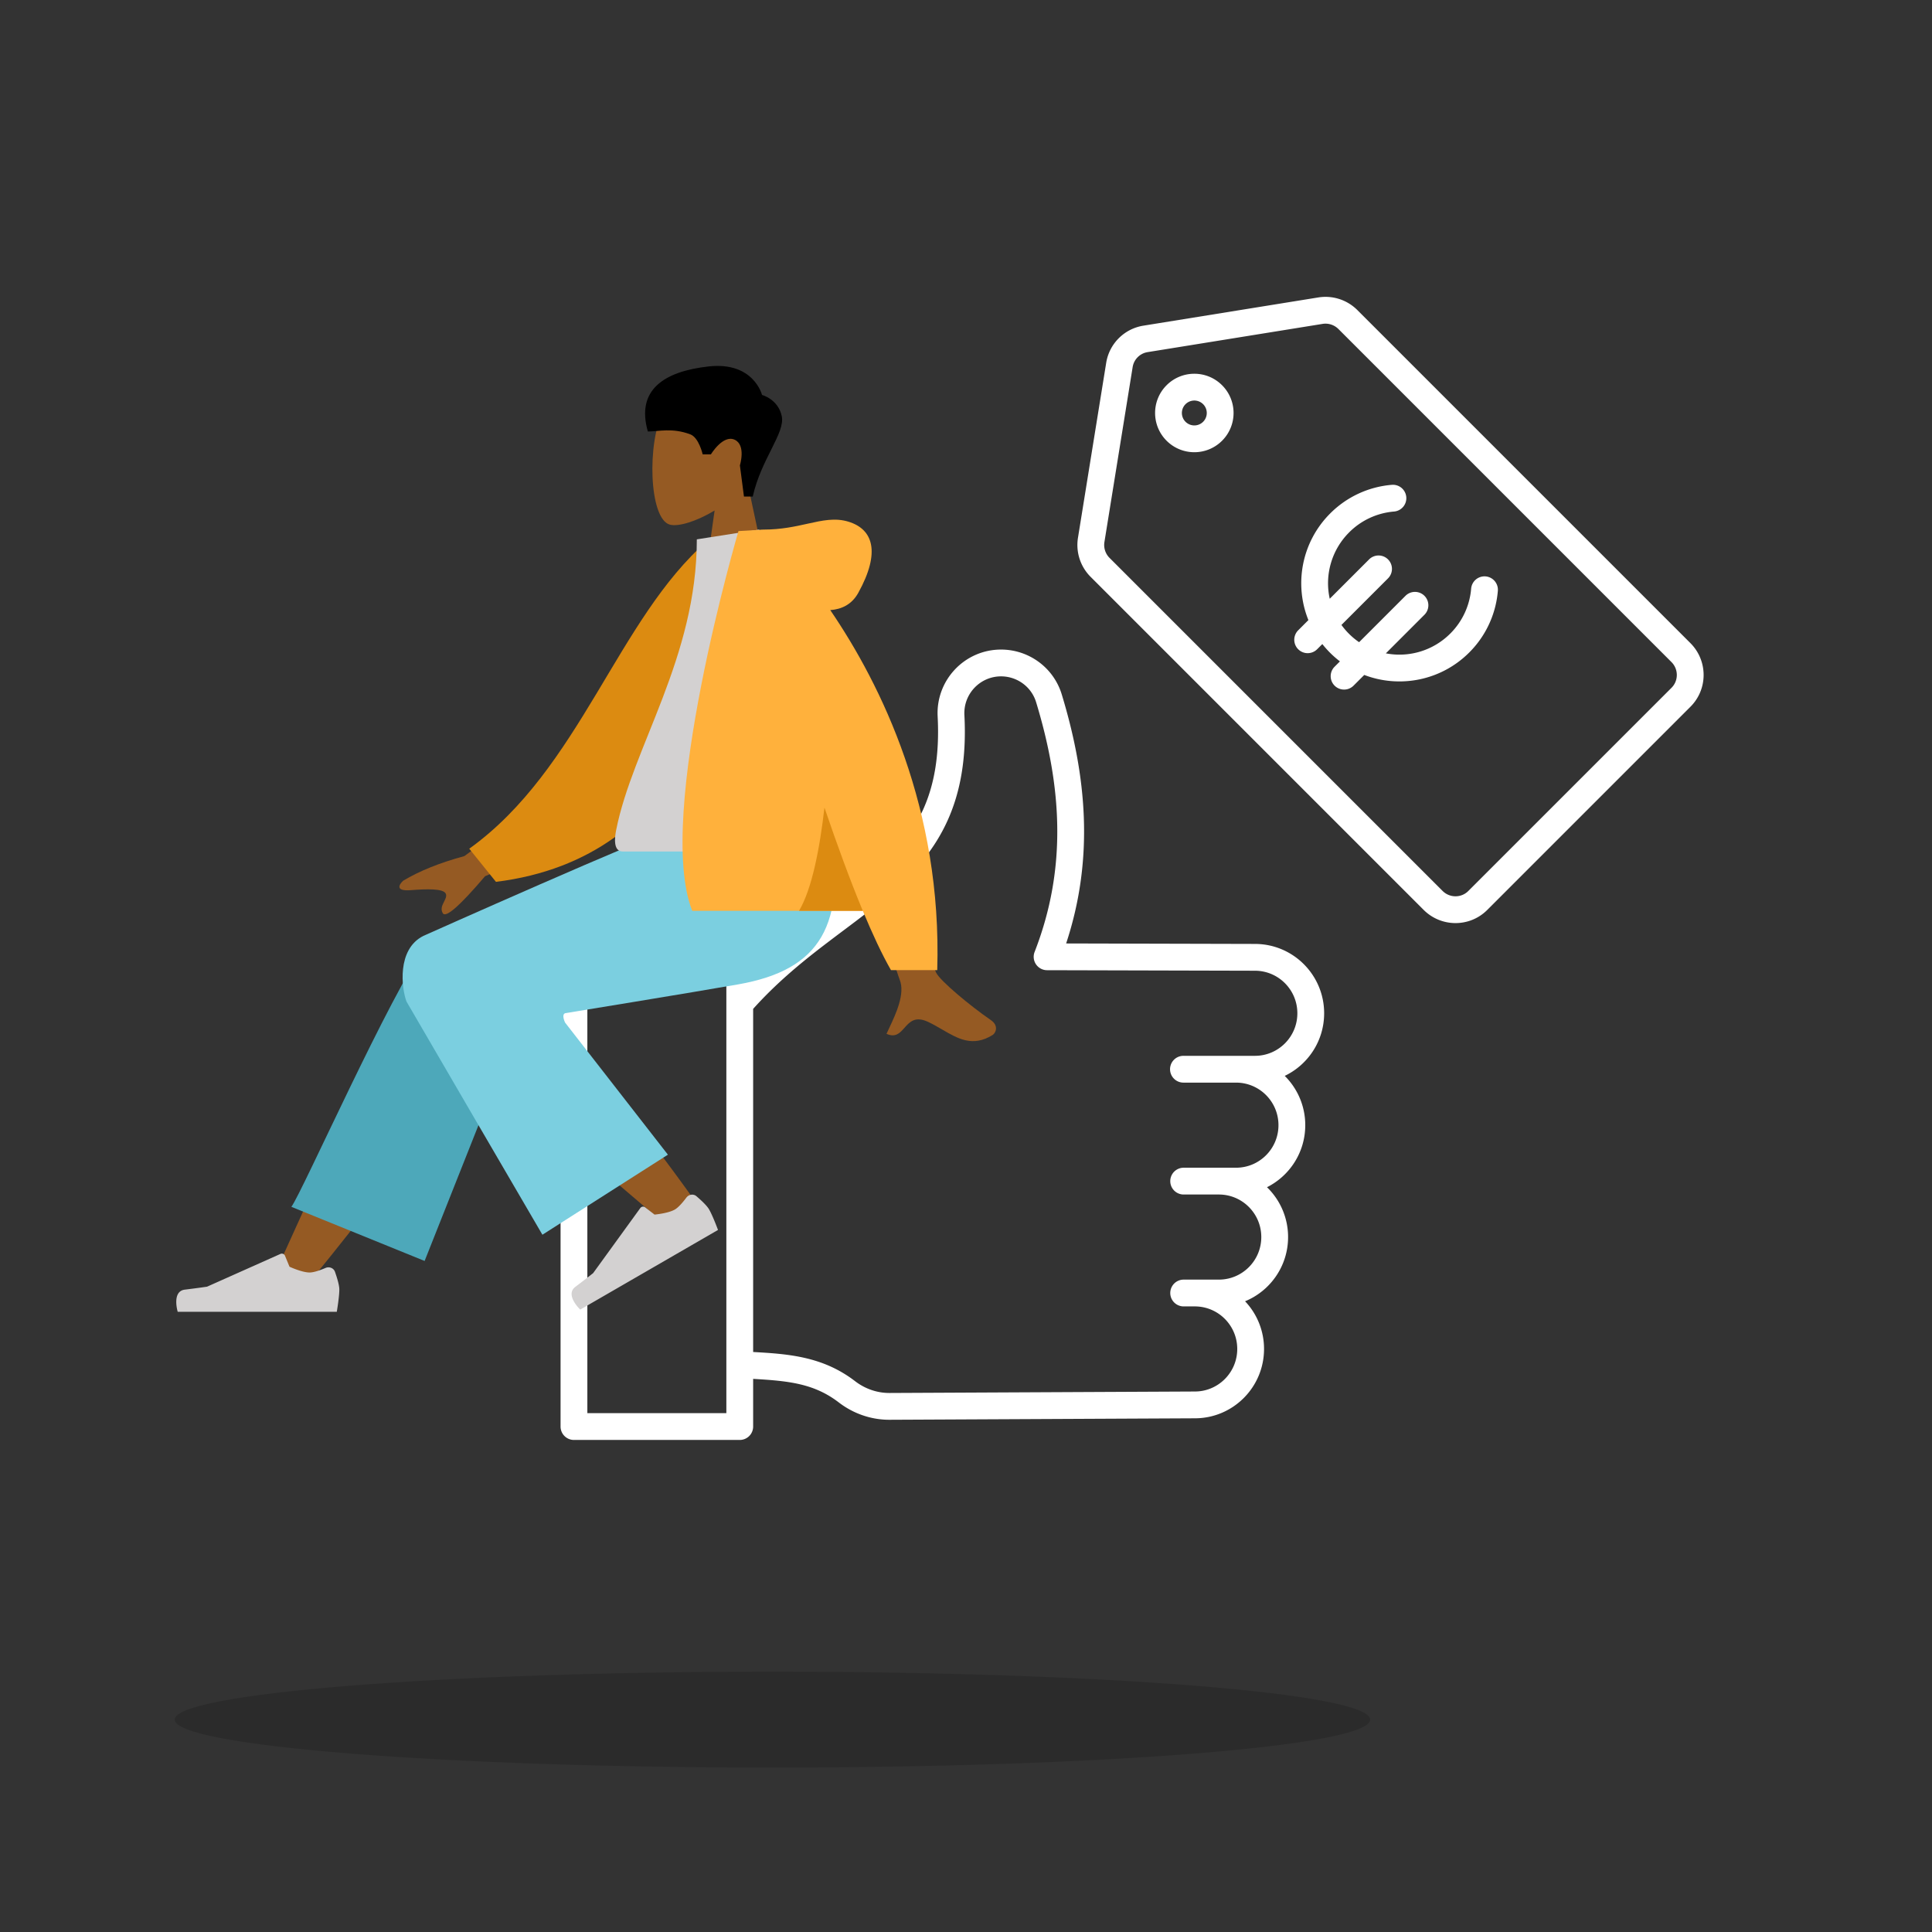
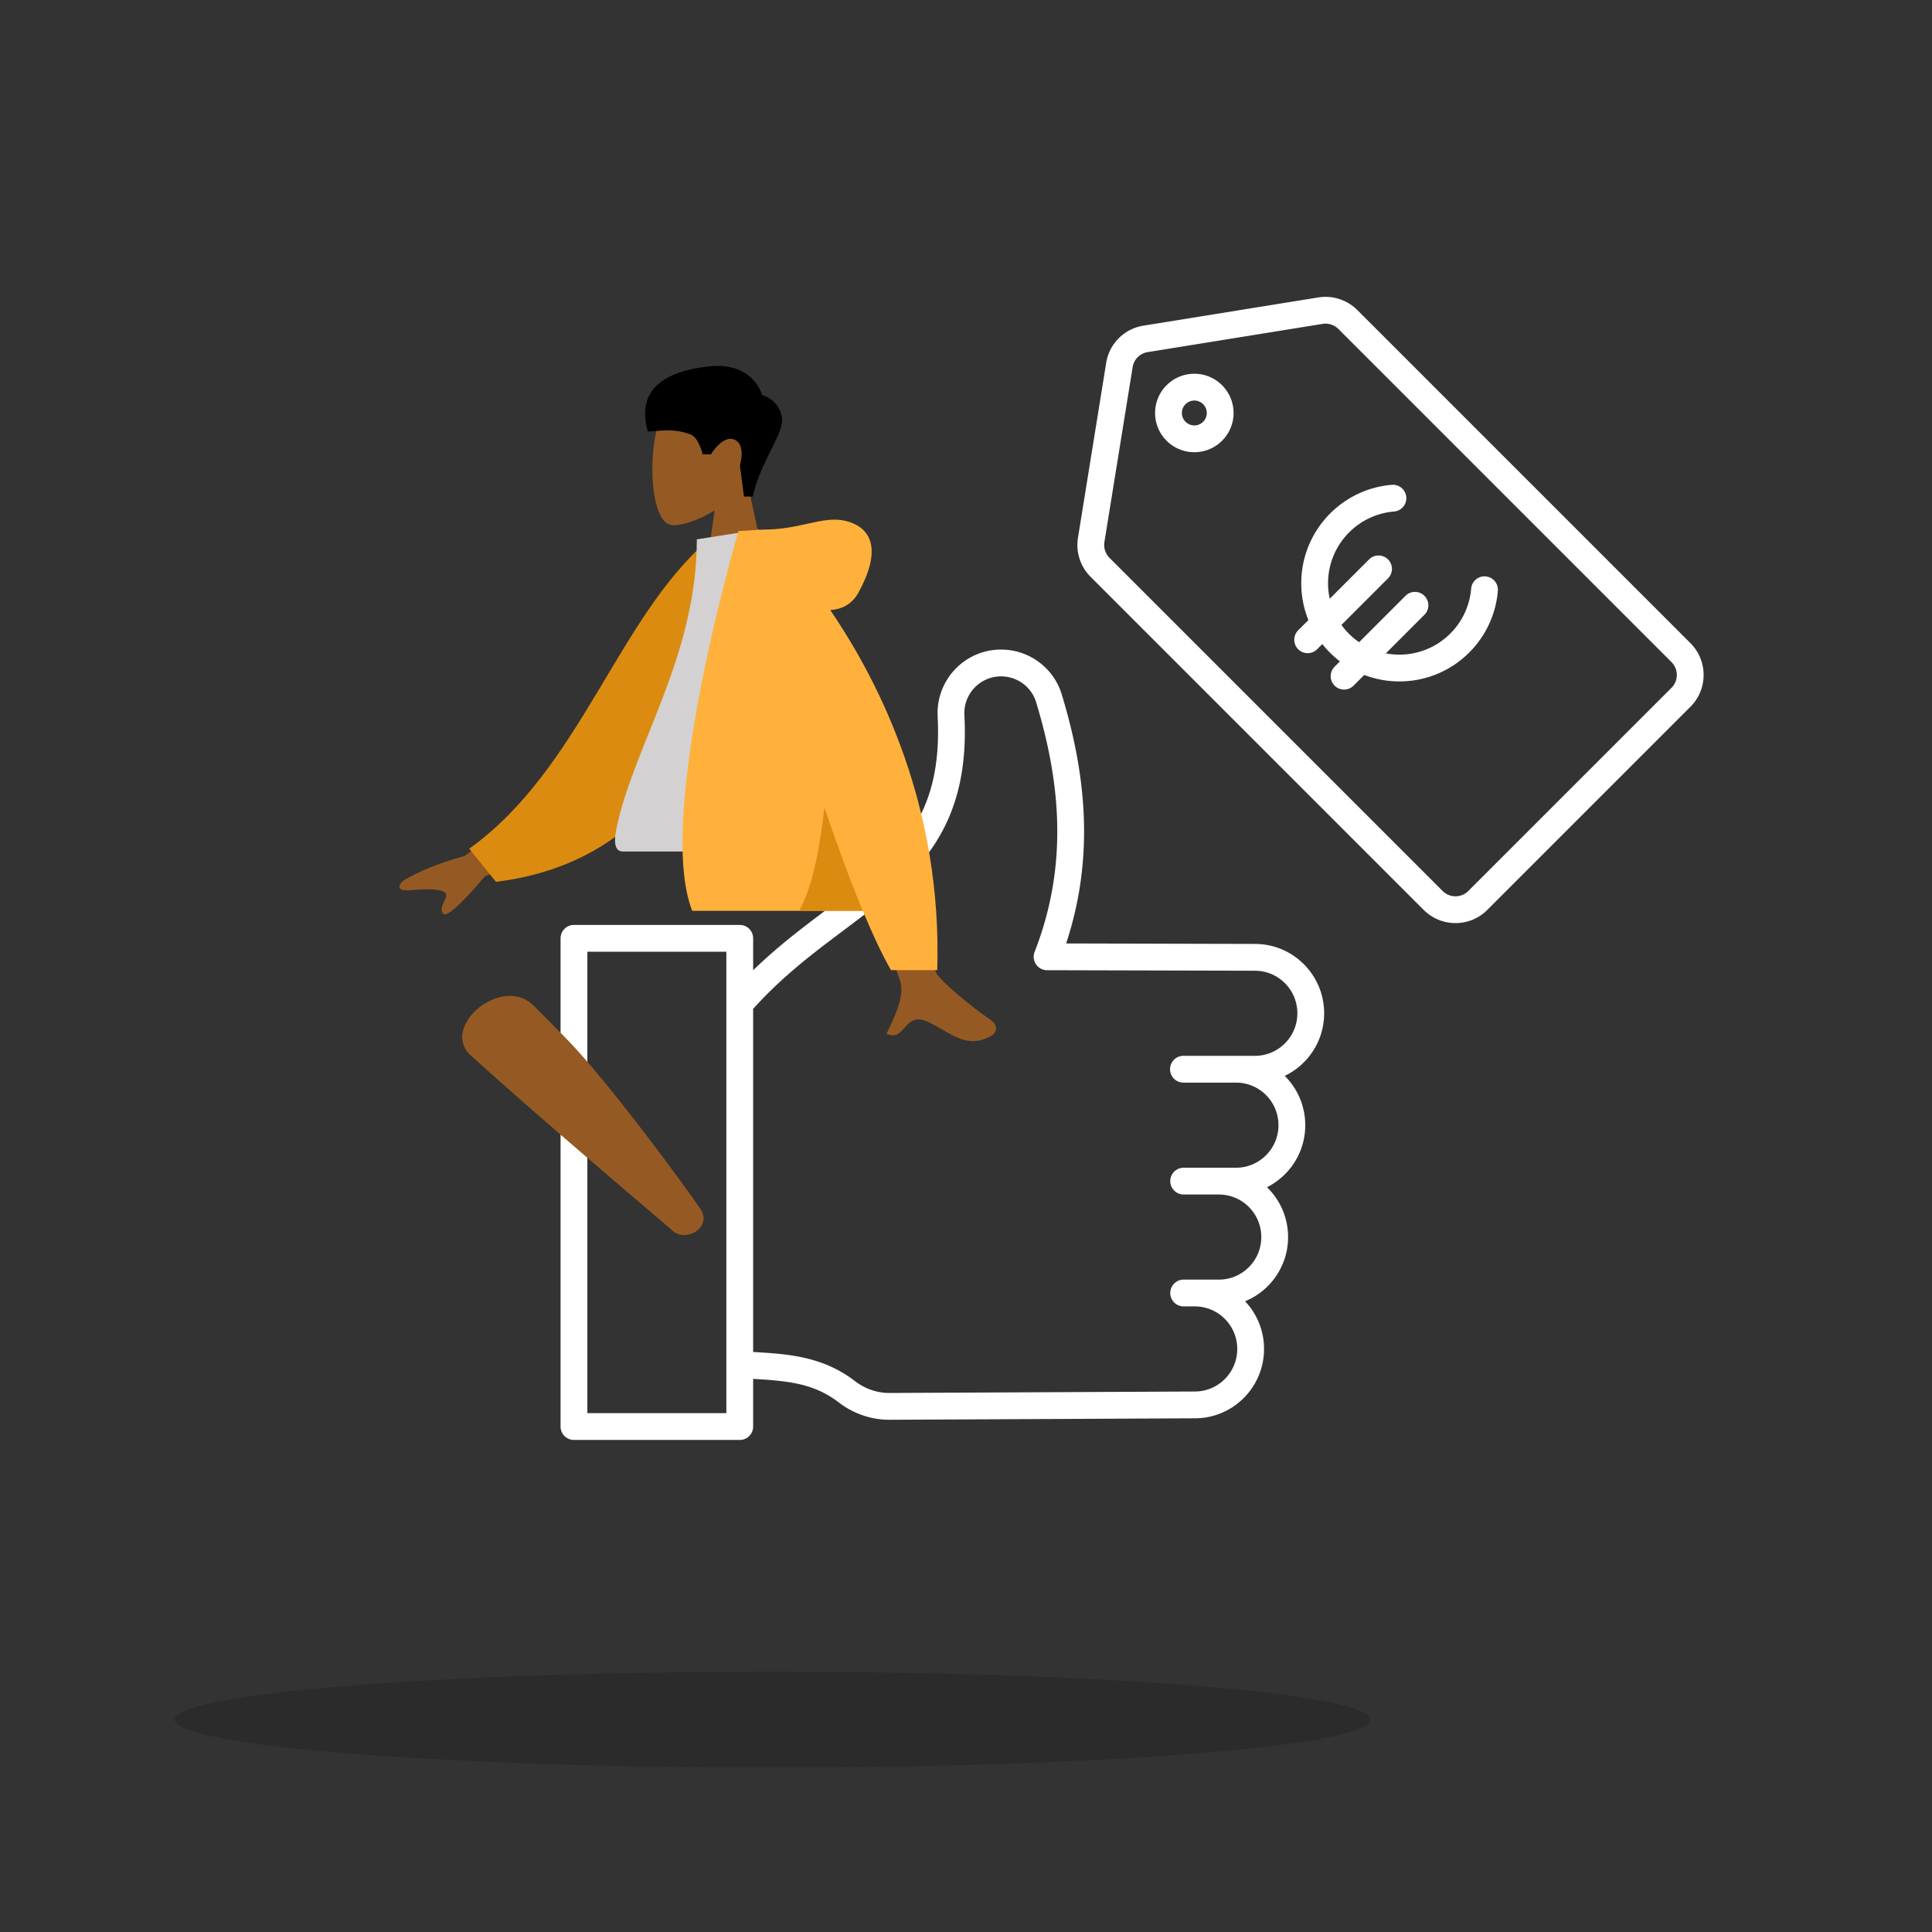
<svg xmlns="http://www.w3.org/2000/svg" width="564" height="564" fill="none">
  <rect width="100%" height="100%" fill="#333333" stroke="none" />
  <path fill="#000" d="M225.5 516c96.374 0 174.5-6.268 174.5-14s-78.126-14-174.5-14S51 494.268 51 502s78.126 14 174.5 14" opacity=".15" />
  <path fill="#fff" fill-rule="evenodd" d="M384.855 86.83c4.17-.672 8.409.704 11.396 3.69l97.22 97.221c5.124 5.124 5.154 13.436.024 18.566l-59.332 59.333c-5.13 5.13-13.443 5.1-18.567-.024l-97.22-97.221a13.15 13.15 0 0 1-3.69-11.395l8.243-51.09a13.08 13.08 0 0 1 10.836-10.836zm5.865 9.22a5.34 5.34 0 0 0-4.619-1.498l-51.09 8.243a5.26 5.26 0 0 0-4.361 4.361l-8.243 51.09a5.34 5.34 0 0 0 1.499 4.619l97.22 97.22c2.09 2.089 5.45 2.08 7.506.024l59.333-59.332c2.056-2.056 2.065-5.417-.025-7.506zm-39.497 21.942a3.632 3.632 0 1 0-5.136 5.137 3.632 3.632 0 0 0 5.136-5.137m-10.667-5.531c4.473-4.472 11.725-4.472 16.197 0 4.473 4.473 4.473 11.725 0 16.198-4.472 4.472-11.724 4.472-16.197 0s-4.473-11.725 0-16.198m69.973 32.648a3.91 3.91 0 0 1-3.574 4.221 20.92 20.92 0 0 0-13.104 6.086 20.98 20.98 0 0 0-5.667 19.376l11.487-11.487a3.91 3.91 0 1 1 5.53 5.531l-13.599 13.599a21 21 0 0 0 5.157 5.039l13.541-13.54a3.91 3.91 0 1 1 5.53 5.531l-11.263 11.263a20.97 20.97 0 0 0 18.812-5.783 20.92 20.92 0 0 0 6.087-13.105 3.91 3.91 0 1 1 7.794.648 28.74 28.74 0 0 1-8.35 17.987c-8.295 8.295-20.378 10.485-30.648 6.558l-3.127 3.127a3.91 3.91 0 1 1-5.53-5.531l1.555-1.555a29 29 0 0 1-5.141-5.056l-1.513 1.513a3.91 3.91 0 1 1-5.53-5.531l2.978-2.978c-4.187-10.374-2.06-22.71 6.366-31.136a28.74 28.74 0 0 1 17.987-8.351 3.91 3.91 0 0 1 4.222 3.574m-136.806 64.047c-.55-10.611 7.888-19.531 18.512-19.531 4.055 0 7.884 1.316 11 3.608a18.4 18.4 0 0 1 6.712 9.467l.001.003c7.245 23.819 9.518 47.822 1.283 72.716l55.117.139h.002c11.167.001 20.203 9.073 20.203 20.243 0 8.055-4.699 15.019-11.507 18.277a20.2 20.2 0 0 1 5.992 14.388c0 7.923-4.545 14.789-11.173 18.113a20.2 20.2 0 0 1 6.159 14.552c0 8.463-5.186 15.72-12.556 18.742a20.2 20.2 0 0 1 5.537 13.922c0 11.168-9.032 20.237-20.194 20.243h-.011l-89.182.429h-.019c-5.358 0-10.52-1.823-14.73-5.057-7.269-5.584-14.779-6.285-25.006-6.884v13.92a3.91 3.91 0 0 1-3.91 3.911h-48.4a3.91 3.91 0 0 1-3.91-3.911V273.921a3.91 3.91 0 0 1 3.91-3.911h48.4a3.91 3.91 0 0 1 3.91 3.911v9.325c5.214-5.067 10.522-9.377 15.64-13.312 2.144-1.649 4.231-3.215 6.258-4.736 5.054-3.794 9.731-7.304 13.981-11.106 5.853-5.238 10.575-10.773 13.729-17.733 3.148-6.949 4.854-15.591 4.252-27.203m-61.681 83.9v-15.225h-40.578v134.704h40.578zm7.821 101.628V294.519c6.552-7.303 13.522-13.09 20.407-18.385a643 643 0 0 1 5.916-4.475c5.165-3.877 10.253-7.696 14.771-11.739 6.341-5.674 11.886-12.053 15.638-20.334 3.757-8.293 5.593-18.222 4.938-30.835-.319-6.155 4.573-11.305 10.702-11.305 2.349 0 4.562.761 6.367 2.088a10.58 10.58 0 0 1 3.863 5.445c7.427 24.42 9.182 48.244-.437 72.916a3.91 3.91 0 0 0 3.634 5.331l60.686.154c6.831 0 12.384 5.552 12.384 12.421s-5.553 12.422-12.384 12.422h-20.807a3.911 3.911 0 1 0 0 7.821h15.292c6.831 0 12.384 5.553 12.384 12.422s-5.553 12.422-12.384 12.422h-15.292a3.91 3.91 0 1 0 0 7.821h10.278c6.831 0 12.384 5.553 12.384 12.422s-5.553 12.421-12.384 12.421h-10.278a3.911 3.911 0 1 0 0 7.822h3.259c6.831 0 12.384 5.553 12.384 12.421 0 6.869-5.553 12.422-12.384 12.422h-.019l-89.182.428h-.01c-3.571-.002-7.067-1.219-9.956-3.437-9.394-7.217-19.408-7.952-29.77-8.524" clip-rule="evenodd" />
  <path fill="#955A23" fill-rule="evenodd" d="M208.612 149.028c-5.332 3.218-10.57 4.772-13.029 4.138-6.166-1.592-6.733-24.178-1.962-33.082s29.298-12.785 30.534 4.857c.429 6.123-2.138 11.587-5.932 16.046l6.802 31.746h-19.76z" clip-rule="evenodd" />
  <path fill="#000" fill-rule="evenodd" d="M219.743 144.958c2.48-11.047 9.545-18.578 8.466-23.515s-5.752-6.141-5.752-6.141-2.417-9.79-15.589-8.328-21.212 6.939-17.74 18.991c3.191 0 7.044-1.155 12.372.825 2.535.942 3.627 5.845 3.627 5.845h2.408s3.505-5.818 6.912-4.276 1.548 7.491 1.548 7.491l1.186 9.108z" clip-rule="evenodd" />
-   <path fill="#955A23" fill-rule="evenodd" d="M90.693 373.878q24.349-29.771 32.951-44.142c9.818-16.404 17.854-31 20.39-36.576 6.047-13.297-13.922-19.523-18.441-13.321q-10.261 14.08-43.826 88.612z" clip-rule="evenodd" />
-   <path fill="#4DA8BA" fill-rule="evenodd" d="m123.956 368.107 30.21-76.141c6.461-13.88-24.742-23.003-29.49-16.544-10.781 14.665-36.404 72.516-39.616 76.885z" clip-rule="evenodd" />
  <path fill="#955A23" fill-rule="evenodd" d="M204.415 352.837c-5.884-8.594-27.289-37.51-38.948-49.475a882 882 0 0 0-9.711-9.812c-9.19-9.141-27.491 6.222-18.318 14.547 22.845 20.733 56.177 48.722 58.962 51.218 3.903 3.497 11.714-1.076 8.015-6.478" clip-rule="evenodd" />
-   <path fill="#D3D1D1" fill-rule="evenodd" d="M200.374 349.609c.703-.937 2.045-1.164 2.935-.403 1.32 1.128 3.038 2.717 3.688 3.843 1.113 1.931 2.607 6.007 2.607 6.007l-40.216 23.248s-4.56-4.283-1.421-6.649a276 276 0 0 0 5.181-3.991l13.774-19.001a1 1 0 0 1 1.419-.206l2.74 2.113s3.969-.346 5.924-1.476c1.098-.635 2.421-2.219 3.369-3.485M95.038 370.144c1.077-.46 2.353.015 2.744 1.12.58 1.638 1.275 3.873 1.275 5.174 0 2.23-.742 6.508-.742 6.508H51.877s-1.81-5.992 2.09-6.47 6.48-.863 6.48-.863l21.417-9.559a1 1 0 0 1 1.332.532l1.318 3.202s3.61 1.686 5.867 1.686c1.268 0 3.204-.708 4.657-1.33" clip-rule="evenodd" />
-   <path fill="#7BCFE0" fill-rule="evenodd" d="M165.036 295.769s37.664-6.143 50.455-8.401c24.307-4.292 31.396-17.388 27.205-45.963H197.91c-8.89 2.57-74.292 31.795-74.292 31.795-7.845 3.899-6.384 15.395-4.95 19.183.088.232 39.674 68.068 39.674 68.068l36.637-23.368-30.012-38.56s-1.189-2.397.069-2.754" clip-rule="evenodd" />
  <path fill="#955A23" fill-rule="evenodd" d="m135.548 249.922 26.263-19.309 5.805 14.369-26.007 10.798q-11.032 12.976-12.339 10.819c-.734-1.213-.16-2.348.369-3.393.411-.815.796-1.575.513-2.275-.646-1.599-5.587-1.431-10.269-1.07-4.682.36-3.317-1.726-2.189-2.756q7.17-4.296 17.854-7.183m137.728 34.024c-2.413-4.901-10.629-52.667-10.629-52.667l-17.206.068s15.936 51.507 17.206 54.658c1.65 4.094-1.153 10.042-3.053 14.076-.294.624-.567 1.202-.798 1.72 2.637 1.182 3.904-.246 5.239-1.752 1.509-1.7 3.105-3.5 6.862-1.749 1.451.676 2.825 1.475 4.167 2.256 4.635 2.698 8.893 5.176 14.686 1.597.919-.567 1.925-2.703-.507-4.373-6.058-4.159-14.787-11.438-15.967-13.834" clip-rule="evenodd" />
  <path fill="#DC8B11" fill-rule="evenodd" d="m213.752 158.993-7.12-1.223c-26.415 22.848-37.265 66.74-69.643 89.992l7.793 9.672c56.171-6.963 70.094-60.502 68.97-98.441" clip-rule="evenodd" />
  <path fill="#D3D1D1" fill-rule="evenodd" d="M244.787 248.575h-62.994c-2.879 0-2.336-4.162-1.92-6.262 4.802-24.237 23.549-50.363 23.549-84.863l18.17-2.853c15.03 24.202 20.227 54 23.195 93.978" clip-rule="evenodd" />
  <path fill="#FFB13C" fill-rule="evenodd" d="M251.871 265.886c2.831 6.808 5.607 12.749 8.223 17.312h13.51c1.453-47.056-16.339-83.264-31.23-105.096 3.306-.237 6.29-1.622 8.177-5.03 6.641-11.999 4.242-18.605-2.855-20.776-3.903-1.194-7.573-.379-11.967.596-3.596.799-7.676 1.705-12.763 1.705h-.005q-.739 0-1.349.096l-6.03.345s-24.48 83.072-13.503 110.848z" clip-rule="evenodd" />
  <path fill="#DC8B11" fill-rule="evenodd" d="M251.869 265.886c-3.715-8.933-7.524-19.359-11.189-30.127-1.365 11.858-3.637 23.768-7.421 30.127z" clip-rule="evenodd" />
</svg>